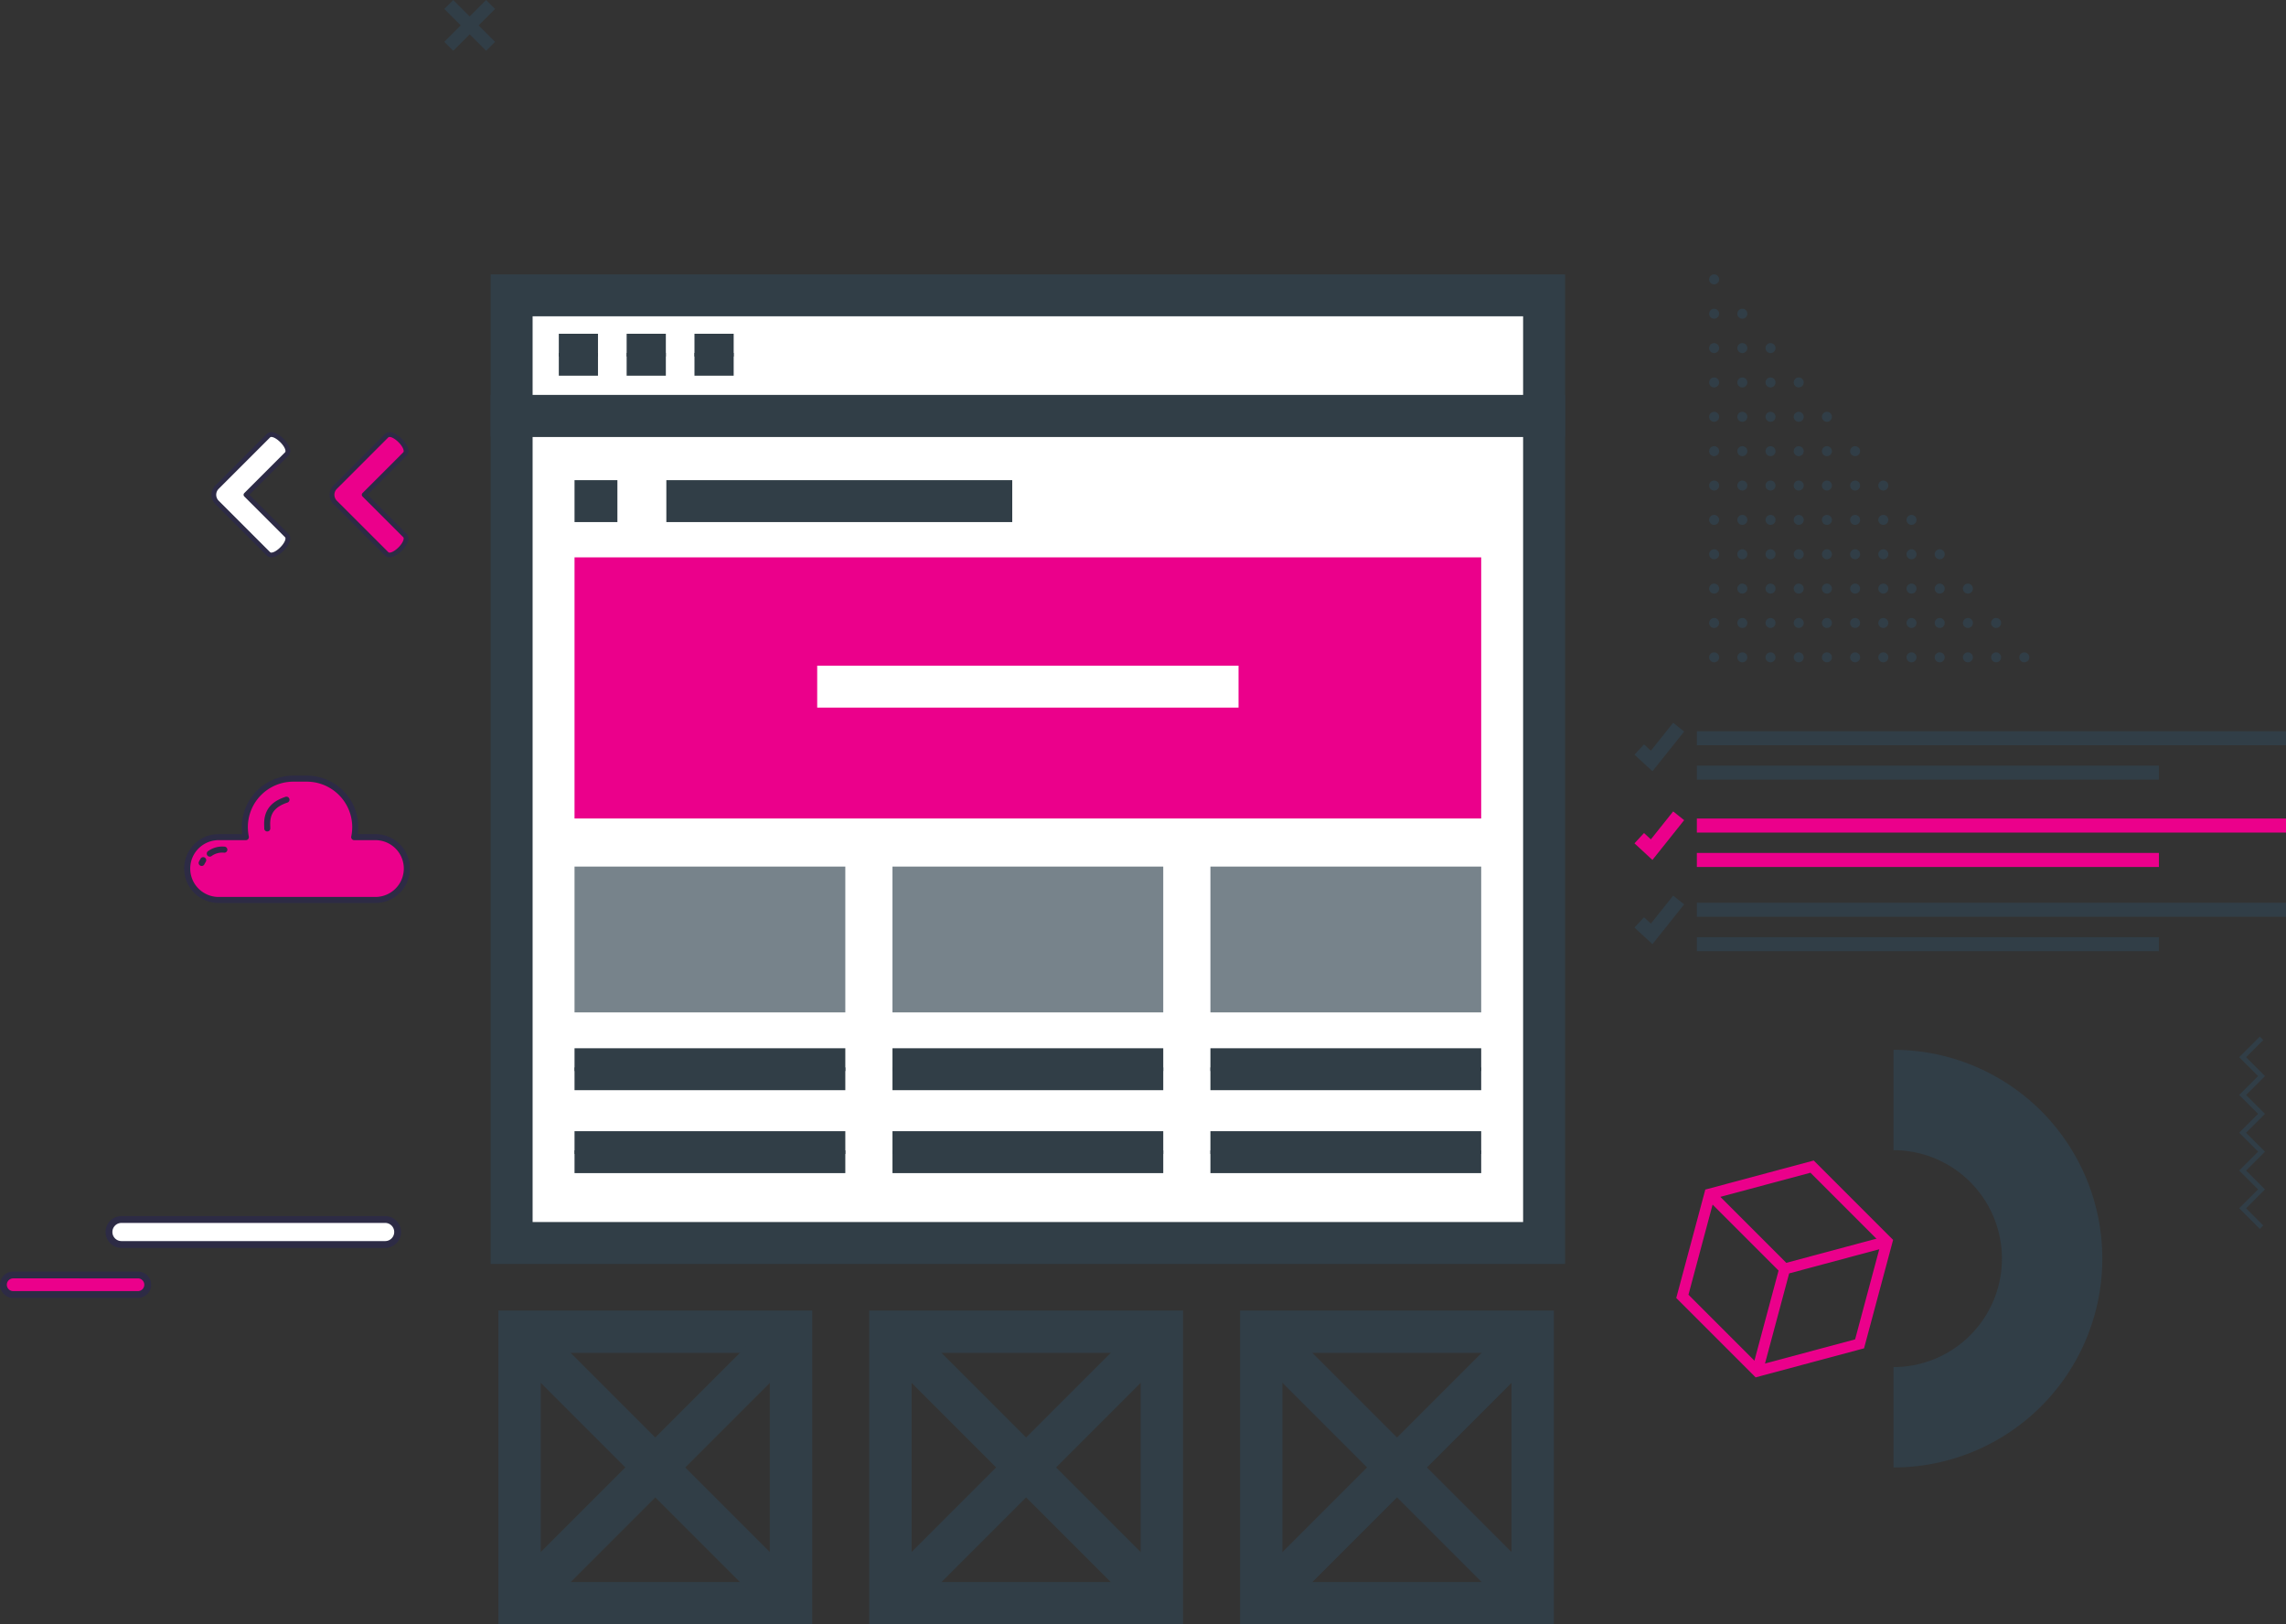
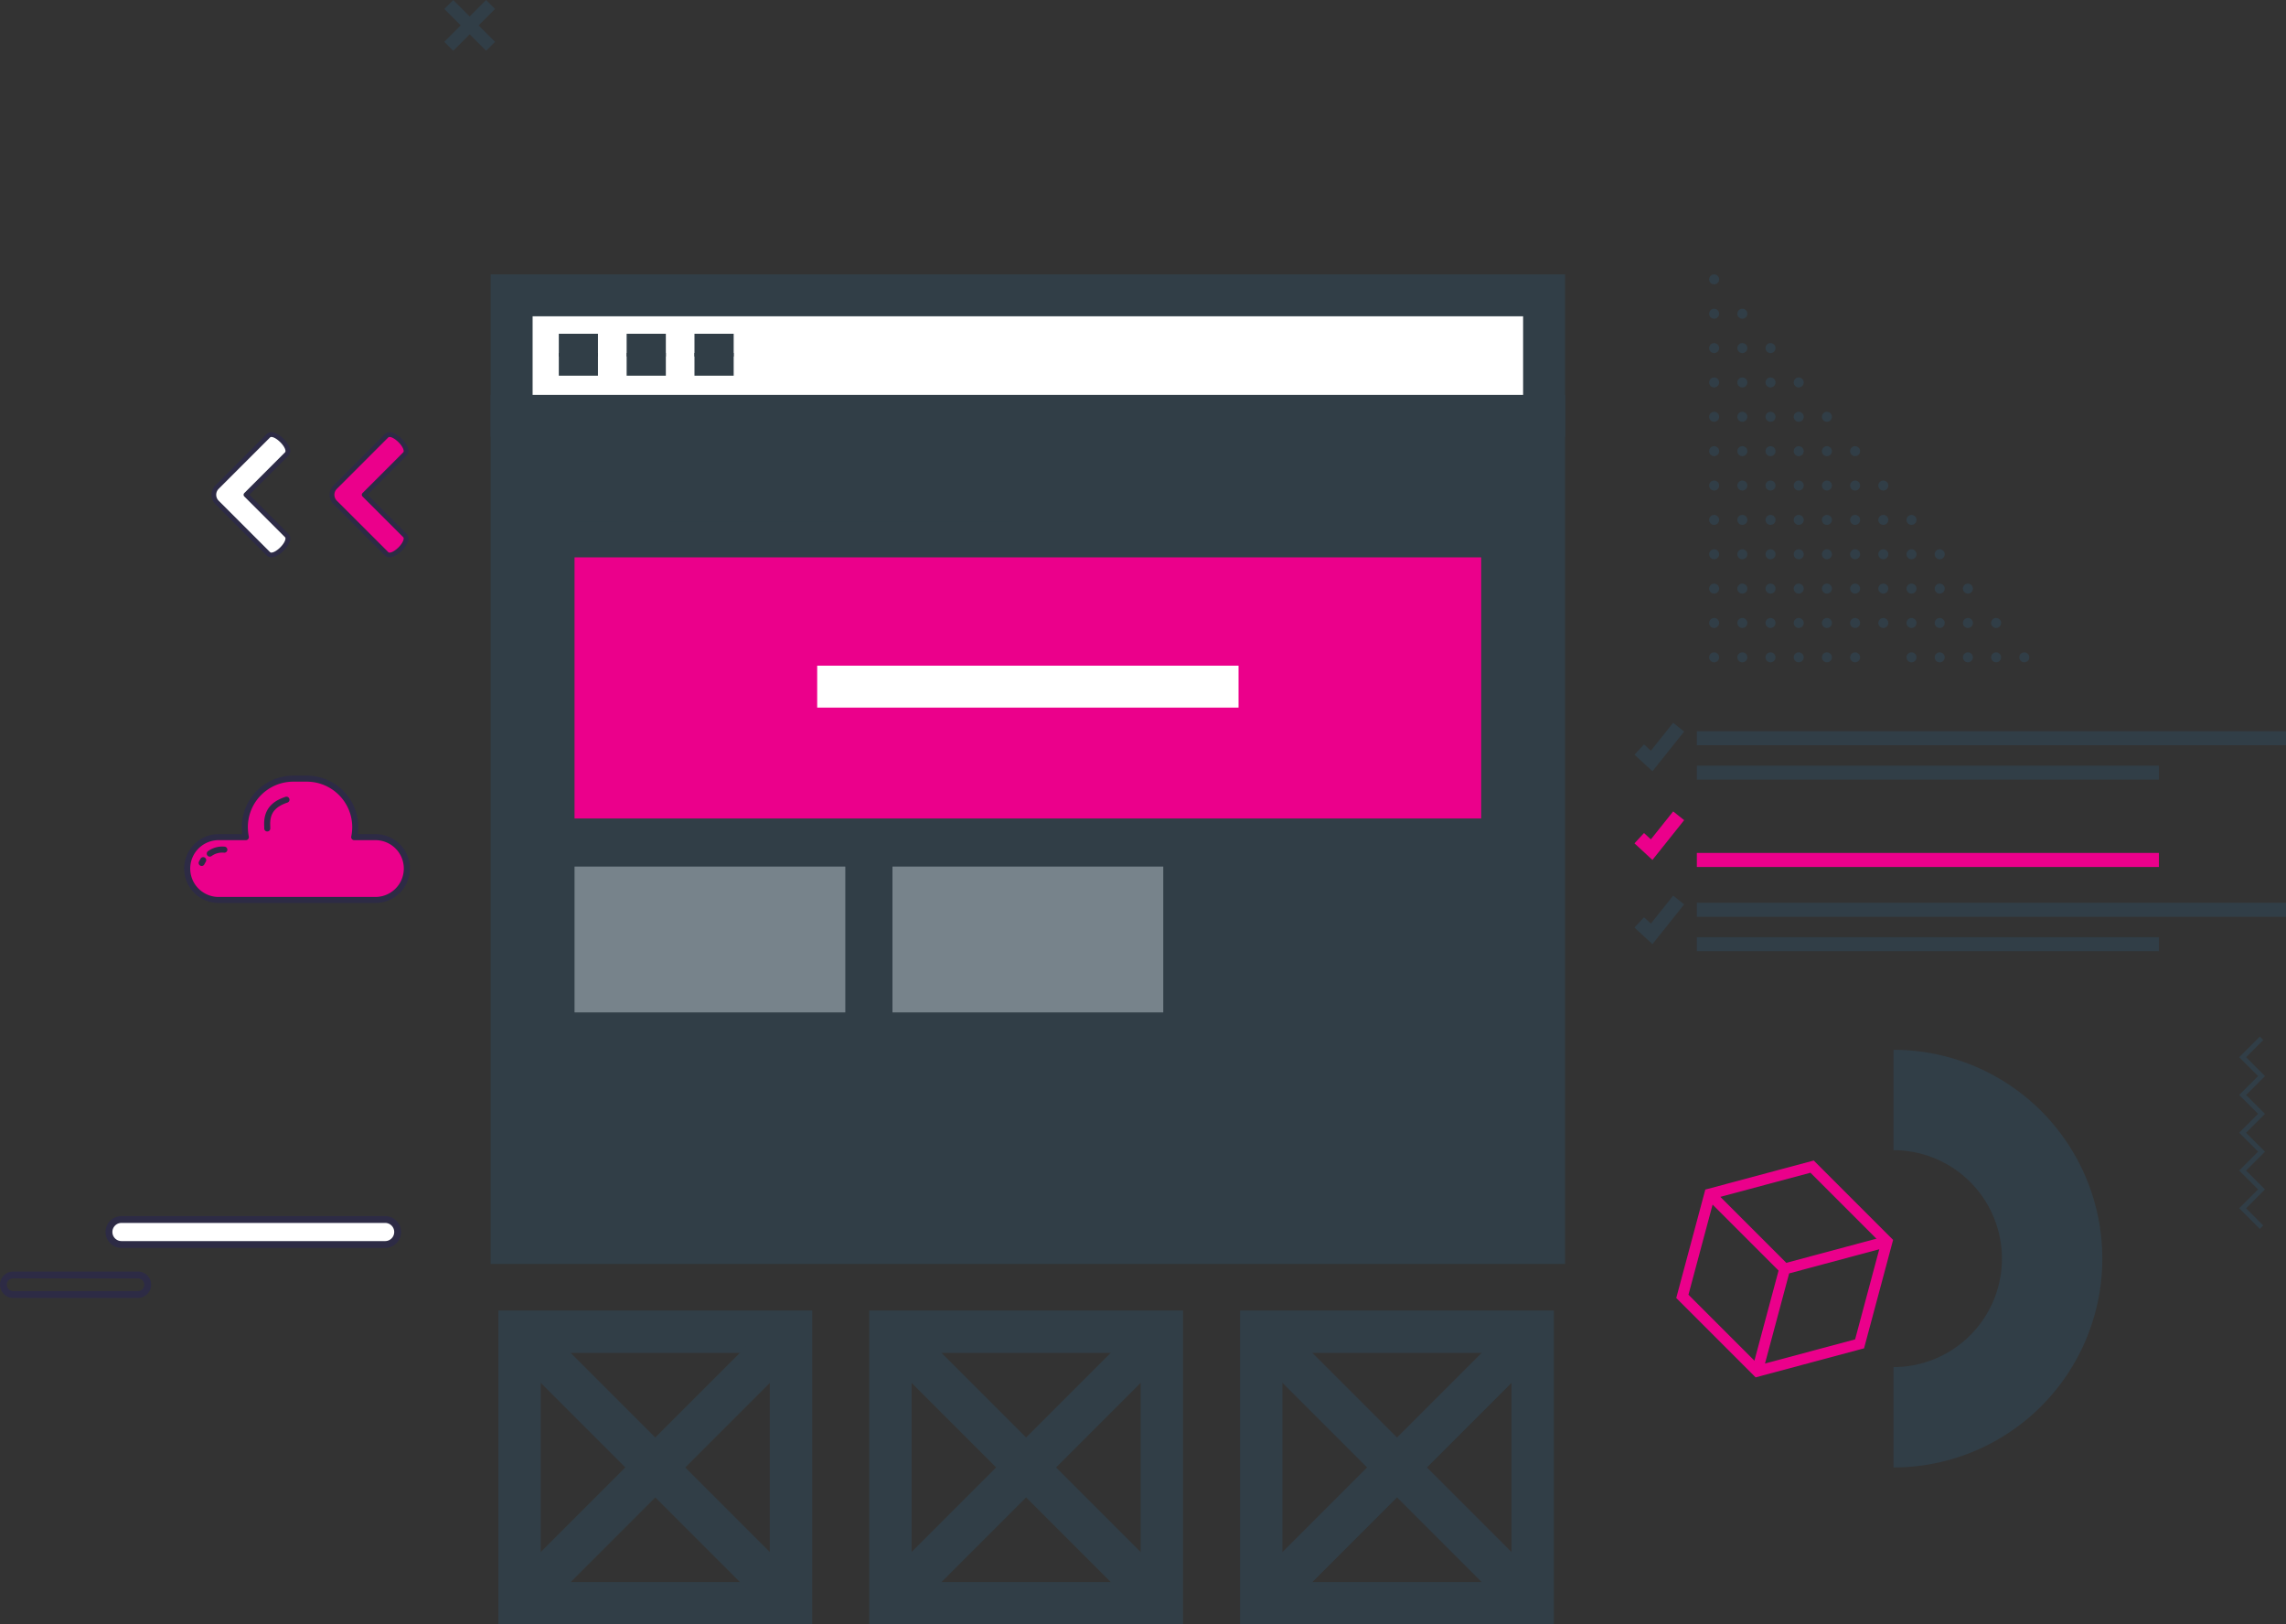
<svg xmlns="http://www.w3.org/2000/svg" width="633.379" height="450.054" viewBox="0 0 633.379 450.054">
  <rect x="0" y="0" width="633.379" height="450.054" fill="#333333" stroke="none" />
  <g id="Group_1861" data-name="Group 1861" transform="translate(-550.896 -158.658)">
    <g id="Group_1850" data-name="Group 1850">
      <g id="Group_1763" data-name="Group 1763" transform="translate(686.848 234.674)">
        <g id="Group_977" data-name="Group 977" transform="translate(0 33.397)">
-           <rect id="Rectangle_676" data-name="Rectangle 676" width="286.056" height="229.17" transform="translate(5.809 5.807)" fill="#fff" />
-           <path id="Path_4474" data-name="Path 4474" d="M660.037,474.175H362.364V233.389H660.037ZM373.981,462.559H648.42V245.005H373.981Z" transform="translate(-362.364 -233.389)" fill="#313e47" />
+           <path id="Path_4474" data-name="Path 4474" d="M660.037,474.175H362.364V233.389H660.037ZM373.981,462.559H648.42H373.981Z" transform="translate(-362.364 -233.389)" fill="#313e47" />
        </g>
        <rect id="Rectangle_677" data-name="Rectangle 677" width="251.207" height="72.348" transform="translate(23.233 78.41)" fill="#eb008b" />
        <rect id="Rectangle_678" data-name="Rectangle 678" width="75.024" height="40.402" transform="translate(23.233 164.082)" fill="#77838b" />
        <g id="Group_978" data-name="Group 978" transform="translate(23.233 214.419)">
          <line id="Line_61" data-name="Line 61" x2="75.024" transform="translate(0 5.808)" fill="#fff" stroke="#313e47" stroke-width="1" />
          <rect id="Rectangle_679" data-name="Rectangle 679" width="75.024" height="11.616" fill="#313e47" />
        </g>
        <g id="Group_979" data-name="Group 979" transform="translate(23.233 237.397)">
          <line id="Line_62" data-name="Line 62" x1="75.024" transform="translate(0 5.808)" fill="#fff" stroke="#313e47" stroke-width="1" />
          <rect id="Rectangle_680" data-name="Rectangle 680" width="75.024" height="11.616" fill="#313e47" />
        </g>
        <g id="Group_980" data-name="Group 980" transform="translate(111.326 214.419)">
          <line id="Line_63" data-name="Line 63" x2="75.024" transform="translate(0 5.808)" fill="#fff" stroke="#313e47" stroke-width="1" />
          <rect id="Rectangle_681" data-name="Rectangle 681" width="75.024" height="11.616" fill="#313e47" />
        </g>
        <g id="Group_981" data-name="Group 981" transform="translate(90.467 108.419)">
          <rect id="Rectangle_682" data-name="Rectangle 682" width="116.742" height="11.616" fill="#fff" />
        </g>
        <g id="Group_982" data-name="Group 982" transform="translate(111.326 237.397)">
          <line id="Line_64" data-name="Line 64" x1="75.024" transform="translate(0 5.808)" fill="#fff" stroke="#313e47" stroke-width="1" />
          <rect id="Rectangle_683" data-name="Rectangle 683" width="75.024" height="11.616" fill="#313e47" />
        </g>
        <g id="Group_983" data-name="Group 983" transform="translate(199.417 214.419)">
          <line id="Line_65" data-name="Line 65" x2="75.024" transform="translate(0 5.808)" fill="#fff" stroke="#313e47" stroke-width="1" />
          <rect id="Rectangle_684" data-name="Rectangle 684" width="75.024" height="11.616" fill="#313e47" />
        </g>
        <g id="Group_984" data-name="Group 984" transform="translate(199.417 237.397)">
          <line id="Line_66" data-name="Line 66" x1="75.024" transform="translate(0 5.808)" fill="#fff" stroke="#313e47" stroke-width="1" />
          <rect id="Rectangle_685" data-name="Rectangle 685" width="75.024" height="11.616" fill="#313e47" />
        </g>
        <rect id="Rectangle_686" data-name="Rectangle 686" width="75.025" height="40.402" transform="translate(111.324 164.082)" fill="#77838b" />
-         <rect id="Rectangle_687" data-name="Rectangle 687" width="75.024" height="40.402" transform="translate(199.417 164.082)" fill="#77838b" />
        <g id="Group_985" data-name="Group 985" transform="translate(0 0)">
          <rect id="Rectangle_688" data-name="Rectangle 688" width="286.056" height="33.397" transform="translate(5.809 5.807)" fill="#fff" />
          <path id="Path_4475" data-name="Path 4475" d="M660.037,266.9H362.364V221.889H660.037ZM373.981,255.286H648.42V233.506H373.981Z" transform="translate(-362.364 -221.889)" fill="#313e47" />
        </g>
        <g id="Group_986" data-name="Group 986" transform="translate(18.877 16.457)">
          <line id="Line_67" data-name="Line 67" x2="10.855" transform="translate(0 5.808)" fill="#fff" stroke="#313e47" stroke-width="1" />
          <rect id="Rectangle_689" data-name="Rectangle 689" width="10.855" height="11.616" fill="#313e47" />
        </g>
        <g id="Group_987" data-name="Group 987" transform="translate(37.672 16.457)">
          <line id="Line_68" data-name="Line 68" x2="10.861" transform="translate(0 5.808)" fill="#fff" stroke="#313e47" stroke-width="1" />
          <rect id="Rectangle_690" data-name="Rectangle 690" width="10.861" height="11.616" fill="#313e47" />
        </g>
        <g id="Group_988" data-name="Group 988" transform="translate(56.465 16.457)">
          <line id="Line_69" data-name="Line 69" x2="10.862" transform="translate(0 5.808)" fill="#fff" stroke="#313e47" stroke-width="1" />
          <rect id="Rectangle_691" data-name="Rectangle 691" width="10.862" height="11.616" fill="#313e47" />
        </g>
        <g id="Group_989" data-name="Group 989" transform="translate(48.673 57.018)">
          <rect id="Rectangle_692" data-name="Rectangle 692" width="95.836" height="11.616" fill="#313e47" />
        </g>
        <g id="Group_990" data-name="Group 990" transform="translate(23.233 57.018)">
          <rect id="Rectangle_693" data-name="Rectangle 693" width="11.878" height="11.616" fill="#313e47" />
        </g>
      </g>
      <g id="Group_1758" data-name="Group 1758" transform="translate(688.983 521.765)">
        <g id="Group_1011" data-name="Group 1011" transform="translate(0 0)">
          <g id="Group_1008" data-name="Group 1008">
            <path id="Path_4478" data-name="Path 4478" d="M239.02,467.454H152.07V380.507h86.95Zm-75.208-11.742h63.467V392.249H163.812Z" transform="translate(-152.07 -380.507)" fill="#313e47" />
          </g>
          <g id="Group_1009" data-name="Group 1009" transform="translate(1.721 1.719)">
            <rect id="Rectangle_707" data-name="Rectangle 707" width="106.359" height="11.74" transform="translate(0 75.207) rotate(-45)" fill="#313e47" />
          </g>
          <g id="Group_1010" data-name="Group 1010" transform="translate(1.721 1.719)">
            <rect id="Rectangle_708" data-name="Rectangle 708" width="11.74" height="106.359" transform="translate(0 8.302) rotate(-45.001)" fill="#313e47" />
          </g>
        </g>
        <g id="Group_1015" data-name="Group 1015" transform="translate(102.75 0)">
          <g id="Group_1012" data-name="Group 1012">
            <path id="Path_4479" data-name="Path 4479" d="M274.021,467.454H187.074V380.507h86.947Zm-75.206-11.742H262.28V392.249H198.816Z" transform="translate(-187.074 -380.507)" fill="#313e47" />
          </g>
          <g id="Group_1013" data-name="Group 1013" transform="translate(1.72 1.719)">
            <rect id="Rectangle_709" data-name="Rectangle 709" width="106.357" height="11.74" transform="translate(0 75.206) rotate(-45)" fill="#313e47" />
          </g>
          <g id="Group_1014" data-name="Group 1014" transform="translate(1.72 1.719)">
            <rect id="Rectangle_710" data-name="Rectangle 710" width="11.74" height="106.357" transform="translate(0 8.302) rotate(-45)" fill="#313e47" />
          </g>
        </g>
        <g id="Group_1019" data-name="Group 1019" transform="translate(205.503 0)">
          <g id="Group_1016" data-name="Group 1016">
            <path id="Path_4480" data-name="Path 4480" d="M309.025,467.454H222.078V380.507h86.947ZM233.82,455.713h63.464V392.249H233.82Z" transform="translate(-222.078 -380.507)" fill="#313e47" />
          </g>
          <g id="Group_1017" data-name="Group 1017" transform="translate(1.721 1.719)">
            <rect id="Rectangle_711" data-name="Rectangle 711" width="106.357" height="11.741" transform="translate(0 75.207) rotate(-45.001)" fill="#313e47" />
          </g>
          <g id="Group_1018" data-name="Group 1018" transform="translate(1.72 1.719)">
            <rect id="Rectangle_712" data-name="Rectangle 712" width="11.741" height="106.357" transform="translate(0 8.302) rotate(-45)" fill="#313e47" />
          </g>
        </g>
      </g>
    </g>
    <g id="Group_1851" data-name="Group 1851">
      <g id="Group_1762" data-name="Group 1762" transform="translate(1003.759 358.91)">
        <g id="Group_969" data-name="Group 969" transform="translate(17.282 26.534)">
-           <rect id="Rectangle_672" data-name="Rectangle 672" width="163.234" height="3.89" fill="#eb008b" />
-         </g>
+           </g>
        <g id="Group_970" data-name="Group 970" transform="translate(17.282 36.066)">
          <rect id="Rectangle_673" data-name="Rectangle 673" width="128.026" height="3.89" fill="#eb008b" />
        </g>
        <g id="Group_972" data-name="Group 972" transform="translate(0 24.565)">
          <path id="Path_4472" data-name="Path 4472" d="M563.045,287.128l-4.972-4.6,2.641-2.857,1.9,1.757,6.179-7.746,3.041,2.426Z" transform="translate(-558.073 -273.686)" fill="#eb008b" />
        </g>
        <g id="Group_1025" data-name="Group 1025" transform="translate(0.001 0)">
          <g id="Group_967" data-name="Group 967" transform="translate(17.282 2.343)">
            <rect id="Rectangle_670" data-name="Rectangle 670" width="163.234" height="3.89" fill="#313e47" />
          </g>
          <g id="Group_968" data-name="Group 968" transform="translate(17.282 11.871)">
            <rect id="Rectangle_671" data-name="Rectangle 671" width="128.026" height="3.89" fill="#313e47" />
          </g>
          <g id="Group_971" data-name="Group 971">
            <path id="Path_4471" data-name="Path 4471" d="M563.045,261.869l-4.972-4.595,2.64-2.857,1.9,1.755,6.18-7.744,3.041,2.426Z" transform="translate(-558.073 -248.428)" fill="#313e47" />
          </g>
          <g id="Group_973" data-name="Group 973" transform="translate(17.282 49.87)">
            <rect id="Rectangle_674" data-name="Rectangle 674" width="163.234" height="3.89" fill="#313e47" />
          </g>
          <g id="Group_974" data-name="Group 974" transform="translate(17.282 59.401)">
            <rect id="Rectangle_675" data-name="Rectangle 675" width="128.026" height="3.89" fill="#313e47" />
          </g>
          <g id="Group_975" data-name="Group 975" transform="translate(0 47.9)">
            <path id="Path_4473" data-name="Path 4473" d="M563.045,311.122l-4.972-4.6,2.64-2.857,1.9,1.756,6.18-7.746,3.041,2.426Z" transform="translate(-558.073 -297.68)" fill="#313e47" />
          </g>
        </g>
      </g>
      <g id="Group_1771" data-name="Group 1771" transform="translate(1015.333 480.193)">
        <path id="Path_38" data-name="Path 38" d="M2382.533,226.1l-21.991-21.991,8.05-30.04,30.04-8.049,21.991,21.991-8.049,30.04Zm-18.609-22.9,19.514,19.516,26.66-7.143,7.143-26.659L2397.726,169.4l-26.659,7.143Z" transform="translate(-2360.542 -166.016)" fill="#eb008b" />
        <path id="Path_39" data-name="Path 39" d="M2432.682,273.03l-2.928-.784,7.823-29.195,29.194-7.823.784,2.928-27.5,7.37Z" transform="translate(-2408.774 -214.249)" fill="#eb008b" />
        <rect id="Rectangle_9" data-name="Rectangle 9" width="3.031" height="29.35" transform="translate(8.215 10.358) rotate(-45)" fill="#eb008b" />
      </g>
      <g id="Group_1776" data-name="Group 1776" transform="translate(1171.304 445.859)">
        <path id="Path_40" data-name="Path 40" d="M2071.3,187.905l-5.712-5.712,5.233-5.233-5.233-5.233,5.233-5.233-5.233-5.233,5.233-5.233-5.233-5.233,5.233-5.233-5.233-5.233,5.712-5.712.959.959-4.754,4.754,5.233,5.233L2067.5,150.8l5.233,5.233-5.233,5.233,5.233,5.233-5.233,5.233,5.233,5.233-5.233,5.233,4.754,4.754Z" transform="translate(-2065.585 -134.618)" fill="#313e47" />
      </g>
      <g id="Group_1772" data-name="Group 1772" transform="translate(1024.442 234.674)">
        <ellipse id="Ellipse_148" data-name="Ellipse 148" cx="1.387" cy="1.387" rx="1.387" ry="1.387" transform="translate(0 0)" fill="#313e47" />
        <ellipse id="Ellipse_149" data-name="Ellipse 149" cx="1.387" cy="1.387" rx="1.387" ry="1.387" transform="translate(0 9.52)" fill="#313e47" />
        <ellipse id="Ellipse_150" data-name="Ellipse 150" cx="1.387" cy="1.387" rx="1.387" ry="1.387" transform="translate(0 19.04)" fill="#313e47" />
        <ellipse id="Ellipse_151" data-name="Ellipse 151" cx="1.387" cy="1.387" rx="1.387" ry="1.387" transform="translate(0 28.56)" fill="#313e47" />
        <ellipse id="Ellipse_152" data-name="Ellipse 152" cx="1.387" cy="1.387" rx="1.387" ry="1.387" transform="translate(0 38.08)" fill="#313e47" />
        <ellipse id="Ellipse_153" data-name="Ellipse 153" cx="1.387" cy="1.387" rx="1.387" ry="1.387" transform="translate(0 47.6)" fill="#313e47" />
        <ellipse id="Ellipse_154" data-name="Ellipse 154" cx="1.387" cy="1.387" rx="1.387" ry="1.387" transform="translate(0 57.12)" fill="#313e47" />
        <ellipse id="Ellipse_155" data-name="Ellipse 155" cx="1.387" cy="1.387" rx="1.387" ry="1.387" transform="translate(0 66.64)" fill="#313e47" />
        <ellipse id="Ellipse_156" data-name="Ellipse 156" cx="1.387" cy="1.387" rx="1.387" ry="1.387" transform="translate(0 76.16)" fill="#313e47" />
        <ellipse id="Ellipse_157" data-name="Ellipse 157" cx="1.387" cy="1.387" rx="1.387" ry="1.387" transform="translate(0 85.68)" fill="#313e47" />
        <ellipse id="Ellipse_158" data-name="Ellipse 158" cx="1.387" cy="1.387" rx="1.387" ry="1.387" transform="translate(0 95.2)" fill="#313e47" />
        <ellipse id="Ellipse_159" data-name="Ellipse 159" cx="1.387" cy="1.387" rx="1.387" ry="1.387" transform="translate(0 104.72)" fill="#313e47" />
        <ellipse id="Ellipse_160" data-name="Ellipse 160" cx="1.387" cy="1.387" rx="1.387" ry="1.387" transform="translate(7.813 9.52)" fill="#313e47" />
        <ellipse id="Ellipse_161" data-name="Ellipse 161" cx="1.387" cy="1.387" rx="1.387" ry="1.387" transform="translate(7.813 19.04)" fill="#313e47" />
        <ellipse id="Ellipse_162" data-name="Ellipse 162" cx="1.387" cy="1.387" rx="1.387" ry="1.387" transform="translate(7.813 28.56)" fill="#313e47" />
        <ellipse id="Ellipse_163" data-name="Ellipse 163" cx="1.387" cy="1.387" rx="1.387" ry="1.387" transform="translate(7.813 38.08)" fill="#313e47" />
        <ellipse id="Ellipse_164" data-name="Ellipse 164" cx="1.387" cy="1.387" rx="1.387" ry="1.387" transform="translate(7.813 47.6)" fill="#313e47" />
        <ellipse id="Ellipse_165" data-name="Ellipse 165" cx="1.387" cy="1.387" rx="1.387" ry="1.387" transform="translate(7.813 57.12)" fill="#313e47" />
        <ellipse id="Ellipse_166" data-name="Ellipse 166" cx="1.387" cy="1.387" rx="1.387" ry="1.387" transform="translate(7.813 66.64)" fill="#313e47" />
        <ellipse id="Ellipse_167" data-name="Ellipse 167" cx="1.387" cy="1.387" rx="1.387" ry="1.387" transform="translate(7.813 76.16)" fill="#313e47" />
        <ellipse id="Ellipse_168" data-name="Ellipse 168" cx="1.387" cy="1.387" rx="1.387" ry="1.387" transform="translate(7.813 85.68)" fill="#313e47" />
        <ellipse id="Ellipse_169" data-name="Ellipse 169" cx="1.387" cy="1.387" rx="1.387" ry="1.387" transform="translate(7.813 95.2)" fill="#313e47" />
        <ellipse id="Ellipse_170" data-name="Ellipse 170" cx="1.387" cy="1.387" rx="1.387" ry="1.387" transform="translate(7.813 104.72)" fill="#313e47" />
        <ellipse id="Ellipse_171" data-name="Ellipse 171" cx="1.387" cy="1.387" rx="1.387" ry="1.387" transform="translate(15.625 19.04)" fill="#313e47" />
        <ellipse id="Ellipse_172" data-name="Ellipse 172" cx="1.387" cy="1.387" rx="1.387" ry="1.387" transform="translate(15.625 28.56)" fill="#313e47" />
        <ellipse id="Ellipse_173" data-name="Ellipse 173" cx="1.387" cy="1.387" rx="1.387" ry="1.387" transform="translate(15.625 38.08)" fill="#313e47" />
        <ellipse id="Ellipse_174" data-name="Ellipse 174" cx="1.387" cy="1.387" rx="1.387" ry="1.387" transform="translate(15.625 47.6)" fill="#313e47" />
        <ellipse id="Ellipse_175" data-name="Ellipse 175" cx="1.387" cy="1.387" rx="1.387" ry="1.387" transform="translate(15.625 57.12)" fill="#313e47" />
        <ellipse id="Ellipse_176" data-name="Ellipse 176" cx="1.387" cy="1.387" rx="1.387" ry="1.387" transform="translate(15.625 66.64)" fill="#313e47" />
        <ellipse id="Ellipse_177" data-name="Ellipse 177" cx="1.387" cy="1.387" rx="1.387" ry="1.387" transform="translate(15.625 76.16)" fill="#313e47" />
        <ellipse id="Ellipse_178" data-name="Ellipse 178" cx="1.387" cy="1.387" rx="1.387" ry="1.387" transform="translate(15.625 85.68)" fill="#313e47" />
        <ellipse id="Ellipse_179" data-name="Ellipse 179" cx="1.387" cy="1.387" rx="1.387" ry="1.387" transform="translate(15.625 95.2)" fill="#313e47" />
        <ellipse id="Ellipse_180" data-name="Ellipse 180" cx="1.387" cy="1.387" rx="1.387" ry="1.387" transform="translate(15.625 104.72)" fill="#313e47" />
        <ellipse id="Ellipse_181" data-name="Ellipse 181" cx="1.387" cy="1.387" rx="1.387" ry="1.387" transform="translate(23.437 28.56)" fill="#313e47" />
        <ellipse id="Ellipse_182" data-name="Ellipse 182" cx="1.387" cy="1.387" rx="1.387" ry="1.387" transform="translate(23.437 38.08)" fill="#313e47" />
        <ellipse id="Ellipse_183" data-name="Ellipse 183" cx="1.387" cy="1.387" rx="1.387" ry="1.387" transform="translate(23.437 47.6)" fill="#313e47" />
        <ellipse id="Ellipse_184" data-name="Ellipse 184" cx="1.387" cy="1.387" rx="1.387" ry="1.387" transform="translate(23.437 57.12)" fill="#313e47" />
        <ellipse id="Ellipse_185" data-name="Ellipse 185" cx="1.387" cy="1.387" rx="1.387" ry="1.387" transform="translate(23.437 66.64)" fill="#313e47" />
        <ellipse id="Ellipse_186" data-name="Ellipse 186" cx="1.387" cy="1.387" rx="1.387" ry="1.387" transform="translate(23.437 76.16)" fill="#313e47" />
        <ellipse id="Ellipse_187" data-name="Ellipse 187" cx="1.387" cy="1.387" rx="1.387" ry="1.387" transform="translate(23.437 85.68)" fill="#313e47" />
        <ellipse id="Ellipse_188" data-name="Ellipse 188" cx="1.387" cy="1.387" rx="1.387" ry="1.387" transform="translate(23.437 95.2)" fill="#313e47" />
        <ellipse id="Ellipse_189" data-name="Ellipse 189" cx="1.387" cy="1.387" rx="1.387" ry="1.387" transform="translate(23.437 104.72)" fill="#313e47" />
        <ellipse id="Ellipse_190" data-name="Ellipse 190" cx="1.387" cy="1.387" rx="1.387" ry="1.387" transform="translate(31.25 38.08)" fill="#313e47" />
        <ellipse id="Ellipse_191" data-name="Ellipse 191" cx="1.387" cy="1.387" rx="1.387" ry="1.387" transform="translate(31.25 47.6)" fill="#313e47" />
        <ellipse id="Ellipse_192" data-name="Ellipse 192" cx="1.387" cy="1.387" rx="1.387" ry="1.387" transform="translate(31.25 57.12)" fill="#313e47" />
        <ellipse id="Ellipse_193" data-name="Ellipse 193" cx="1.387" cy="1.387" rx="1.387" ry="1.387" transform="translate(31.25 66.64)" fill="#313e47" />
        <ellipse id="Ellipse_194" data-name="Ellipse 194" cx="1.387" cy="1.387" rx="1.387" ry="1.387" transform="translate(31.25 76.16)" fill="#313e47" />
        <ellipse id="Ellipse_195" data-name="Ellipse 195" cx="1.387" cy="1.387" rx="1.387" ry="1.387" transform="translate(31.25 85.68)" fill="#313e47" />
        <ellipse id="Ellipse_196" data-name="Ellipse 196" cx="1.387" cy="1.387" rx="1.387" ry="1.387" transform="translate(31.25 95.2)" fill="#313e47" />
        <ellipse id="Ellipse_197" data-name="Ellipse 197" cx="1.387" cy="1.387" rx="1.387" ry="1.387" transform="translate(31.25 104.72)" fill="#313e47" />
        <ellipse id="Ellipse_198" data-name="Ellipse 198" cx="1.387" cy="1.387" rx="1.387" ry="1.387" transform="translate(39.062 47.6)" fill="#313e47" />
        <ellipse id="Ellipse_199" data-name="Ellipse 199" cx="1.387" cy="1.387" rx="1.387" ry="1.387" transform="translate(39.062 57.12)" fill="#313e47" />
        <ellipse id="Ellipse_200" data-name="Ellipse 200" cx="1.387" cy="1.387" rx="1.387" ry="1.387" transform="translate(39.062 66.64)" fill="#313e47" />
        <ellipse id="Ellipse_201" data-name="Ellipse 201" cx="1.387" cy="1.387" rx="1.387" ry="1.387" transform="translate(39.062 76.16)" fill="#313e47" />
        <ellipse id="Ellipse_202" data-name="Ellipse 202" cx="1.387" cy="1.387" rx="1.387" ry="1.387" transform="translate(39.062 85.68)" fill="#313e47" />
        <ellipse id="Ellipse_203" data-name="Ellipse 203" cx="1.387" cy="1.387" rx="1.387" ry="1.387" transform="translate(39.062 95.2)" fill="#313e47" />
        <ellipse id="Ellipse_204" data-name="Ellipse 204" cx="1.387" cy="1.387" rx="1.387" ry="1.387" transform="translate(39.062 104.72)" fill="#313e47" />
        <ellipse id="Ellipse_205" data-name="Ellipse 205" cx="1.387" cy="1.387" rx="1.387" ry="1.387" transform="translate(46.875 57.12)" fill="#313e47" />
        <ellipse id="Ellipse_206" data-name="Ellipse 206" cx="1.387" cy="1.387" rx="1.387" ry="1.387" transform="translate(46.875 66.64)" fill="#313e47" />
        <ellipse id="Ellipse_207" data-name="Ellipse 207" cx="1.387" cy="1.387" rx="1.387" ry="1.387" transform="translate(46.875 76.16)" fill="#313e47" />
        <ellipse id="Ellipse_208" data-name="Ellipse 208" cx="1.387" cy="1.387" rx="1.387" ry="1.387" transform="translate(46.875 85.68)" fill="#313e47" />
        <ellipse id="Ellipse_209" data-name="Ellipse 209" cx="1.387" cy="1.387" rx="1.387" ry="1.387" transform="translate(46.875 95.2)" fill="#313e47" />
-         <ellipse id="Ellipse_210" data-name="Ellipse 210" cx="1.387" cy="1.387" rx="1.387" ry="1.387" transform="translate(46.875 104.72)" fill="#313e47" />
        <ellipse id="Ellipse_211" data-name="Ellipse 211" cx="1.387" cy="1.387" rx="1.387" ry="1.387" transform="translate(54.687 66.64)" fill="#313e47" />
        <ellipse id="Ellipse_212" data-name="Ellipse 212" cx="1.387" cy="1.387" rx="1.387" ry="1.387" transform="translate(54.687 76.16)" fill="#313e47" />
        <ellipse id="Ellipse_213" data-name="Ellipse 213" cx="1.387" cy="1.387" rx="1.387" ry="1.387" transform="translate(54.687 85.68)" fill="#313e47" />
        <ellipse id="Ellipse_214" data-name="Ellipse 214" cx="1.387" cy="1.387" rx="1.387" ry="1.387" transform="translate(54.687 95.2)" fill="#313e47" />
        <ellipse id="Ellipse_215" data-name="Ellipse 215" cx="1.387" cy="1.387" rx="1.387" ry="1.387" transform="translate(54.687 104.72)" fill="#313e47" />
        <ellipse id="Ellipse_216" data-name="Ellipse 216" cx="1.387" cy="1.387" rx="1.387" ry="1.387" transform="translate(62.5 76.16)" fill="#313e47" />
        <ellipse id="Ellipse_217" data-name="Ellipse 217" cx="1.387" cy="1.387" rx="1.387" ry="1.387" transform="translate(62.5 85.68)" fill="#313e47" />
        <ellipse id="Ellipse_218" data-name="Ellipse 218" cx="1.387" cy="1.387" rx="1.387" ry="1.387" transform="translate(62.5 95.2)" fill="#313e47" />
        <ellipse id="Ellipse_219" data-name="Ellipse 219" cx="1.387" cy="1.387" rx="1.387" ry="1.387" transform="translate(62.5 104.72)" fill="#313e47" />
        <ellipse id="Ellipse_220" data-name="Ellipse 220" cx="1.387" cy="1.387" rx="1.387" ry="1.387" transform="translate(70.312 85.68)" fill="#313e47" />
        <ellipse id="Ellipse_221" data-name="Ellipse 221" cx="1.387" cy="1.387" rx="1.387" ry="1.387" transform="translate(70.312 95.2)" fill="#313e47" />
        <ellipse id="Ellipse_222" data-name="Ellipse 222" cx="1.387" cy="1.387" rx="1.387" ry="1.387" transform="translate(70.312 104.72)" fill="#313e47" />
        <ellipse id="Ellipse_223" data-name="Ellipse 223" cx="1.387" cy="1.387" rx="1.387" ry="1.387" transform="translate(78.125 95.2)" fill="#313e47" />
        <ellipse id="Ellipse_224" data-name="Ellipse 224" cx="1.387" cy="1.387" rx="1.387" ry="1.387" transform="translate(78.125 104.72)" fill="#313e47" />
        <ellipse id="Ellipse_225" data-name="Ellipse 225" cx="1.387" cy="1.387" rx="1.387" ry="1.387" transform="translate(85.937 104.72)" fill="#313e47" />
      </g>
      <g id="Group_1773" data-name="Group 1773" transform="translate(1075.521 449.525)">
        <path id="Path_47" data-name="Path 47" d="M1034.4,225.24V197.427a30.044,30.044,0,0,0,0-60.088V109.527a57.856,57.856,0,1,1,0,115.713Z" transform="translate(-1034.396 -109.527)" fill="#313e47" />
      </g>
    </g>
    <g id="Group_1852" data-name="Group 1852">
      <g id="Group_1820" data-name="Group 1820" transform="translate(550.896 495.6)">
        <g id="Group_707" data-name="Group 707" transform="translate(29.248 0)">
          <path id="Path_3775" data-name="Path 3775" d="M1106.418,423.4a3.466,3.466,0,0,1-3.464-3.461h0a3.46,3.46,0,0,1,3.464-3.46h73.052a3.46,3.46,0,0,1,3.459,3.46h0a3.466,3.466,0,0,1-3.459,3.461Z" transform="translate(-1102.008 -415.54)" fill="#fff" />
          <path id="Path_3776" data-name="Path 3776" d="M1179.823,424.7h-73.052a4.405,4.405,0,1,1,0-8.811h73.052a4.405,4.405,0,0,1,0,8.811Zm-73.052-6.922a2.515,2.515,0,1,0,0,5.031h73.052a2.515,2.515,0,1,0,0-5.031Z" transform="translate(-1102.361 -415.892)" fill="#2d2b45" />
        </g>
        <g id="Group_708" data-name="Group 708" transform="translate(0 15.362)">
-           <path id="Path_3777" data-name="Path 3777" d="M1087.328,431.532a2.713,2.713,0,0,1-2.711-2.71h0a2.71,2.71,0,0,1,2.711-2.707h34.559a2.709,2.709,0,0,1,2.71,2.707h0a2.712,2.712,0,0,1-2.71,2.71Z" transform="translate(-1083.672 -425.171)" fill="#eb008b" />
          <path id="Path_3778" data-name="Path 3778" d="M1122.24,432.83h-34.559a3.653,3.653,0,1,1,0-7.307h34.559a3.653,3.653,0,1,1,0,7.307Zm-34.559-5.417a1.762,1.762,0,1,0,0,3.525h34.559a1.762,1.762,0,1,0,0-3.525Z" transform="translate(-1084.024 -425.523)" fill="#2d2b45" />
        </g>
      </g>
      <g id="Group_1821" data-name="Group 1821" transform="translate(601.918 373.552)">
        <g id="Group_652" data-name="Group 652">
          <path id="Path_3692" data-name="Path 3692" d="M836.242,236.488a8.706,8.706,0,0,0,8.711,8.713H888.4a8.7,8.7,0,1,0,0-17.408h-5.876a13.746,13.746,0,0,0,.289-2.78,13.436,13.436,0,0,0-13.429-13.428h-3.734a13.426,13.426,0,0,0-13.432,13.428,14.831,14.831,0,0,0,.282,2.78h-7.545A8.7,8.7,0,0,0,836.242,236.488Z" transform="translate(-835.404 -210.746)" fill="#eb008b" />
          <path id="Path_3693" data-name="Path 3693" d="M888.645,246.286H845.2a9.542,9.542,0,1,1,0-19.084h6.56a14.51,14.51,0,0,1-.135-1.942,14.285,14.285,0,0,1,14.27-14.267h3.734A14.274,14.274,0,0,1,883.9,225.259a14.488,14.488,0,0,1-.132,1.942h4.881a9.542,9.542,0,1,1,0,19.084ZM845.2,228.877a7.865,7.865,0,1,0,0,15.731h43.446a7.865,7.865,0,1,0,0-15.731h-5.876a.84.84,0,0,1-.822-1.008,12.775,12.775,0,0,0,.272-2.61,12.6,12.6,0,0,0-12.59-12.59h-3.734a12.6,12.6,0,0,0-12.593,12.59,13.959,13.959,0,0,0,.266,2.624.838.838,0,0,1-.824.994Z" transform="translate(-835.65 -210.992)" fill="#2d2b45" />
        </g>
        <path id="Path_3694" data-name="Path 3694" d="M852.172,224.759a.838.838,0,0,1-.838-.838c0-.205-.007-.412-.014-.62-.006-.225-.014-.452-.014-.677,0-4.92,3.394-6.62,5.948-7.471a.839.839,0,0,1,.531,1.591c-3.365,1.121-4.8,2.879-4.8,5.88,0,.207.006.415.014.623.007.225.014.45.014.674A.839.839,0,0,1,852.172,224.759Z" transform="translate(-829.145 -209.281)" fill="#2d2b45" />
        <path id="Path_3695" data-name="Path 3695" d="M840.916,227.666a.838.838,0,0,1-.522-1.495A6.7,6.7,0,0,1,845,224.9a.839.839,0,0,1-.1,1.675,5.046,5.046,0,0,0-3.467.907A.832.832,0,0,1,840.916,227.666Z" transform="translate(-833.811 -205.218)" fill="#2d2b45" />
        <g id="Group_653" data-name="Group 653" transform="translate(4.014 22.608)">
          <path id="Path_3696" data-name="Path 3696" d="M839.491,227.556c-.129.258-.311.491-.413.749Z" transform="translate(-838.239 -226.717)" fill="#fff" />
          <path id="Path_3697" data-name="Path 3697" d="M839.324,229.391a.818.818,0,0,1-.308-.059.838.838,0,0,1-.471-1.087,3.759,3.759,0,0,1,.3-.562c.049-.084.1-.166.146-.253a.838.838,0,1,1,1.5.746c-.064.132-.14.256-.215.381a2.21,2.21,0,0,0-.168.3A.839.839,0,0,1,839.324,229.391Z" transform="translate(-838.486 -226.963)" fill="#2d2b45" />
        </g>
      </g>
      <g id="Group_1321" data-name="Group 1321" transform="translate(642.226 278.404)">
        <path id="Path_3463" data-name="Path 3463" d="M1014.483,364,1003.2,375.289l11.284,11.287c1.627,1.627-3.447,6.7-5.072,5.075L995.16,377.4a2.989,2.989,0,0,1,0-4.233l14.25-14.243C1011.036,357.3,1016.11,362.373,1014.483,364Z" transform="translate(-993.621 -357.949)" fill="#eb008b" />
        <path id="Path_3464" data-name="Path 3464" d="M1010.3,392.7a1.78,1.78,0,0,1-1.293-.512l-14.251-14.246a3.653,3.653,0,0,1,0-5.168l14.25-14.244a1.782,1.782,0,0,1,1.292-.511c1.77,0,4.212,2.227,4.967,4.052a2.105,2.105,0,0,1-.25,2.469l-10.815,10.818,10.815,10.818a2.105,2.105,0,0,1,.25,2.469C1014.516,390.473,1012.074,392.7,1010.3,392.7Zm0-33.358a.463.463,0,0,0-.354.123L995.7,373.711a2.328,2.328,0,0,0,0,3.295l14.251,14.246a.448.448,0,0,0,.356.125c1.1,0,3.128-1.755,3.742-3.238.115-.281.276-.786.037-1.026L1002.8,375.828a.665.665,0,0,1,0-.937l11.284-11.287c.239-.238.078-.745-.037-1.026C1013.433,361.1,1011.4,359.343,1010.3,359.343Z" transform="translate(-993.691 -358.019)" fill="#2d2b45" />
      </g>
      <g id="Group_1322" data-name="Group 1322" transform="translate(609.478 278.404)">
        <path id="Path_3467" data-name="Path 3467" d="M960.5,364,949.21,375.289,960.5,386.576c1.628,1.626-3.448,6.7-5.074,5.076L941.176,377.4a2.991,2.991,0,0,1,0-4.231l14.245-14.244C957.047,357.3,962.124,362.373,960.5,364Z" transform="translate(-939.638 -357.949)" fill="#fff" />
        <path id="Path_3468" data-name="Path 3468" d="M956.315,392.7a1.775,1.775,0,0,1-1.292-.512l-14.246-14.247a3.659,3.659,0,0,1,0-5.168l14.246-14.244a1.781,1.781,0,0,1,1.292-.511c1.773,0,4.212,2.228,4.968,4.052a2.107,2.107,0,0,1-.249,2.469l-10.816,10.818,10.816,10.818a2.108,2.108,0,0,1,.25,2.468C960.528,390.472,958.087,392.7,956.315,392.7Zm0-33.359a.459.459,0,0,0-.356.124l-14.245,14.244a2.332,2.332,0,0,0,0,3.294l14.245,14.249a.45.45,0,0,0,.356.124c1.1,0,3.132-1.757,3.745-3.239.116-.281.276-.786.038-1.024l-11.286-11.287a.661.661,0,0,1,0-.937L960.1,363.6c.239-.238.079-.745-.037-1.025C959.447,361.1,957.417,359.343,956.315,359.343Z" transform="translate(-939.708 -358.019)" fill="#2d2b45" />
      </g>
      <g id="Group_1767" data-name="Group 1767" transform="translate(673.991 158.658)">
        <rect id="Rectangle_7" data-name="Rectangle 7" width="16.383" height="3.511" transform="translate(0 11.584) rotate(-45)" fill="#313e47" />
        <rect id="Rectangle_8" data-name="Rectangle 8" width="3.511" height="16.383" transform="translate(0 2.482) rotate(-45)" fill="#313e47" />
      </g>
    </g>
  </g>
</svg>